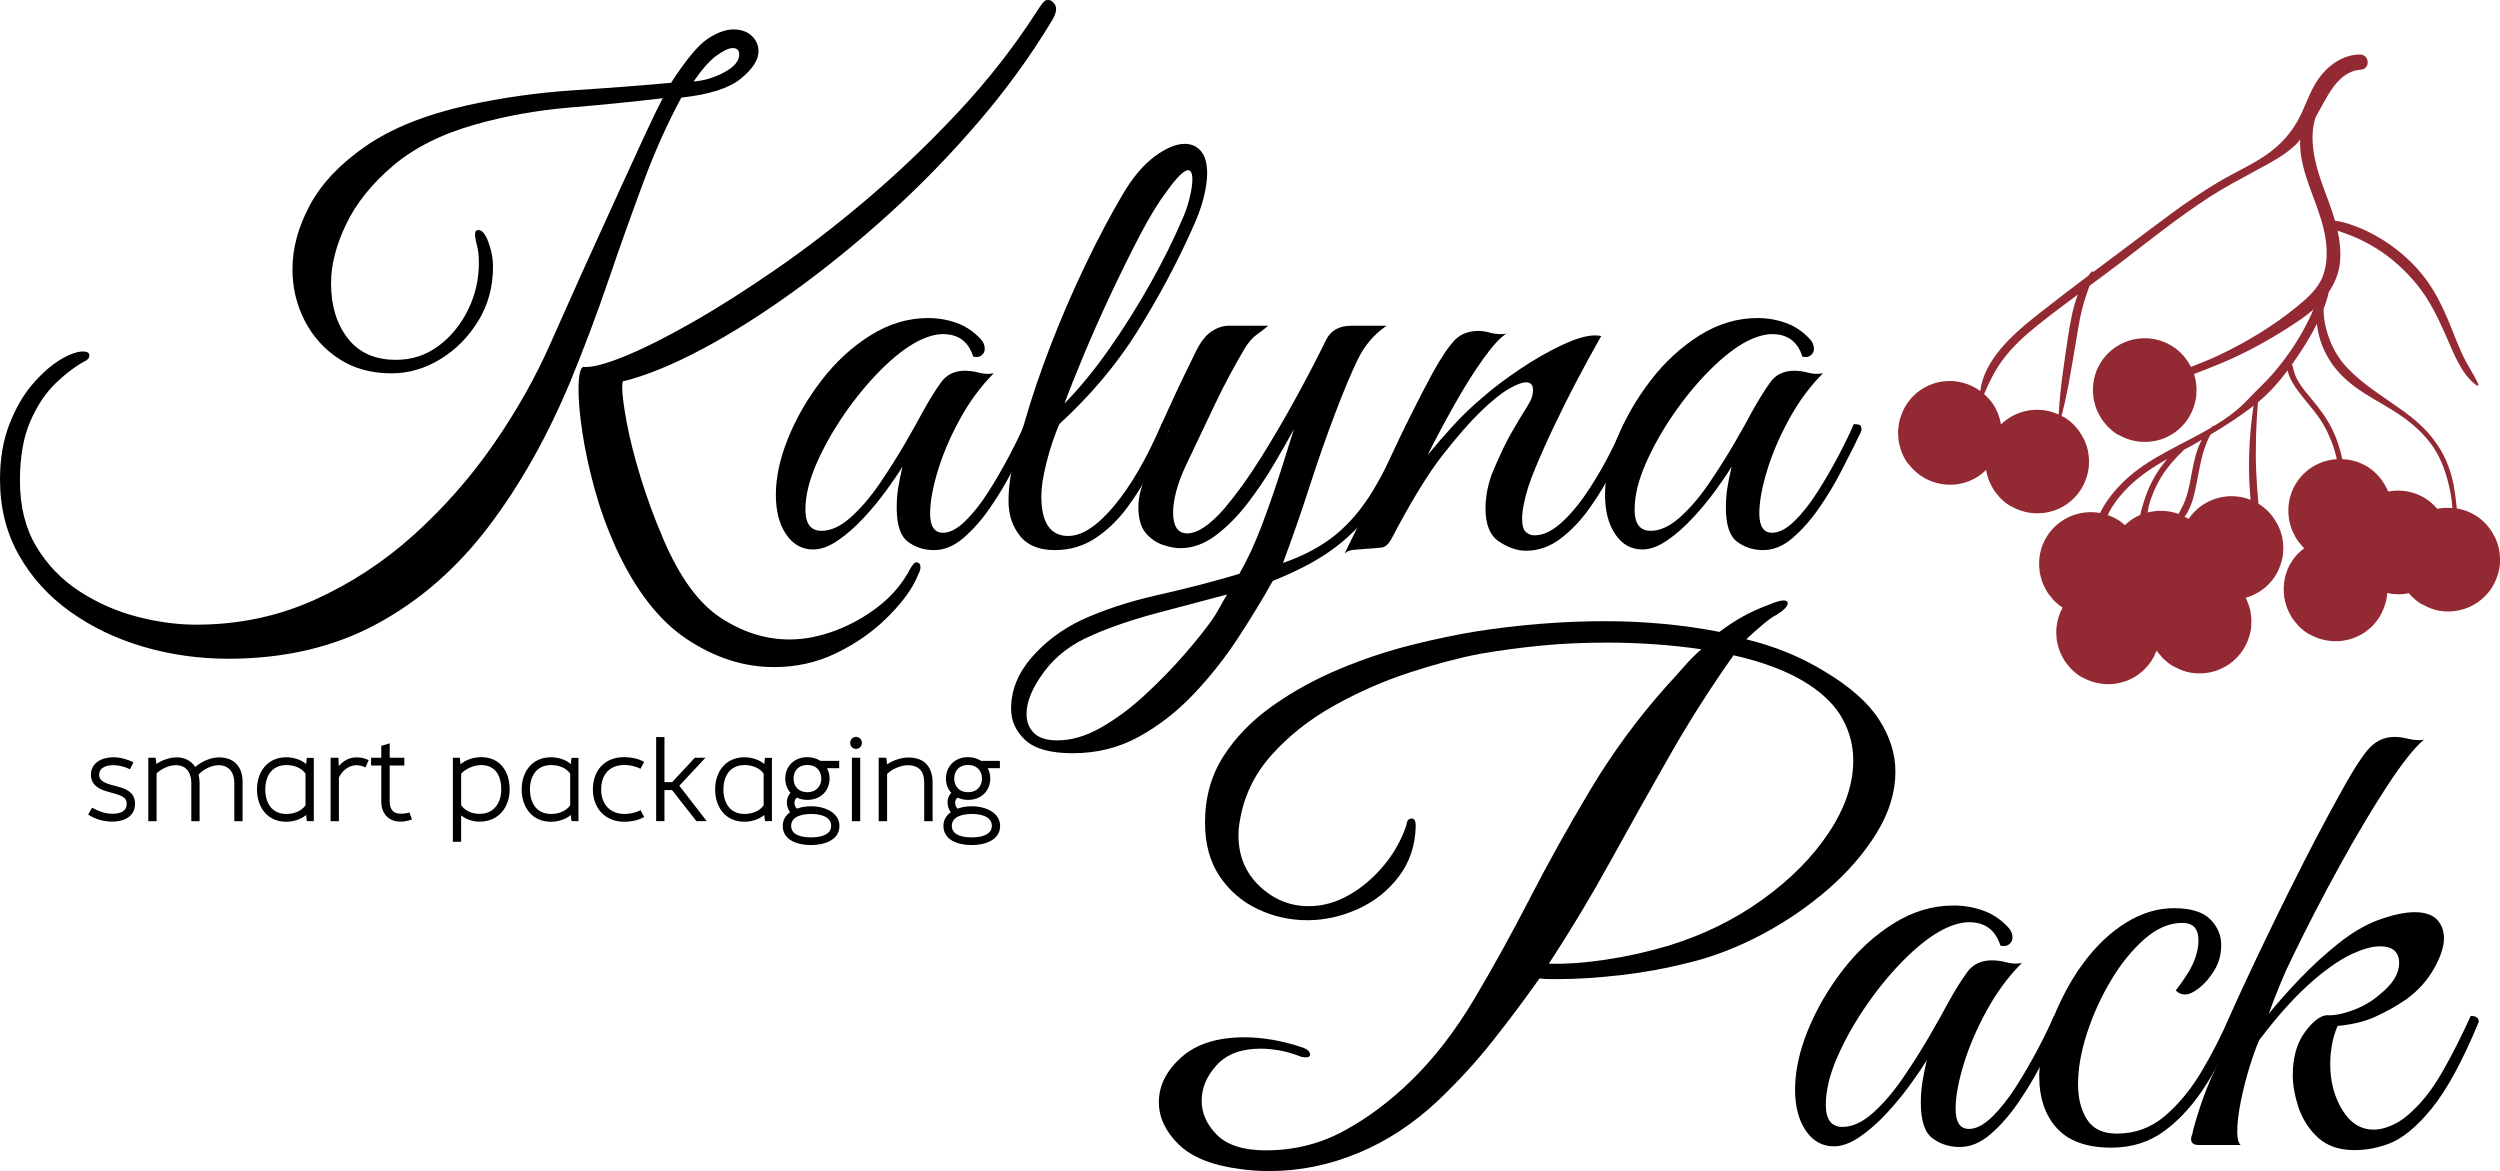
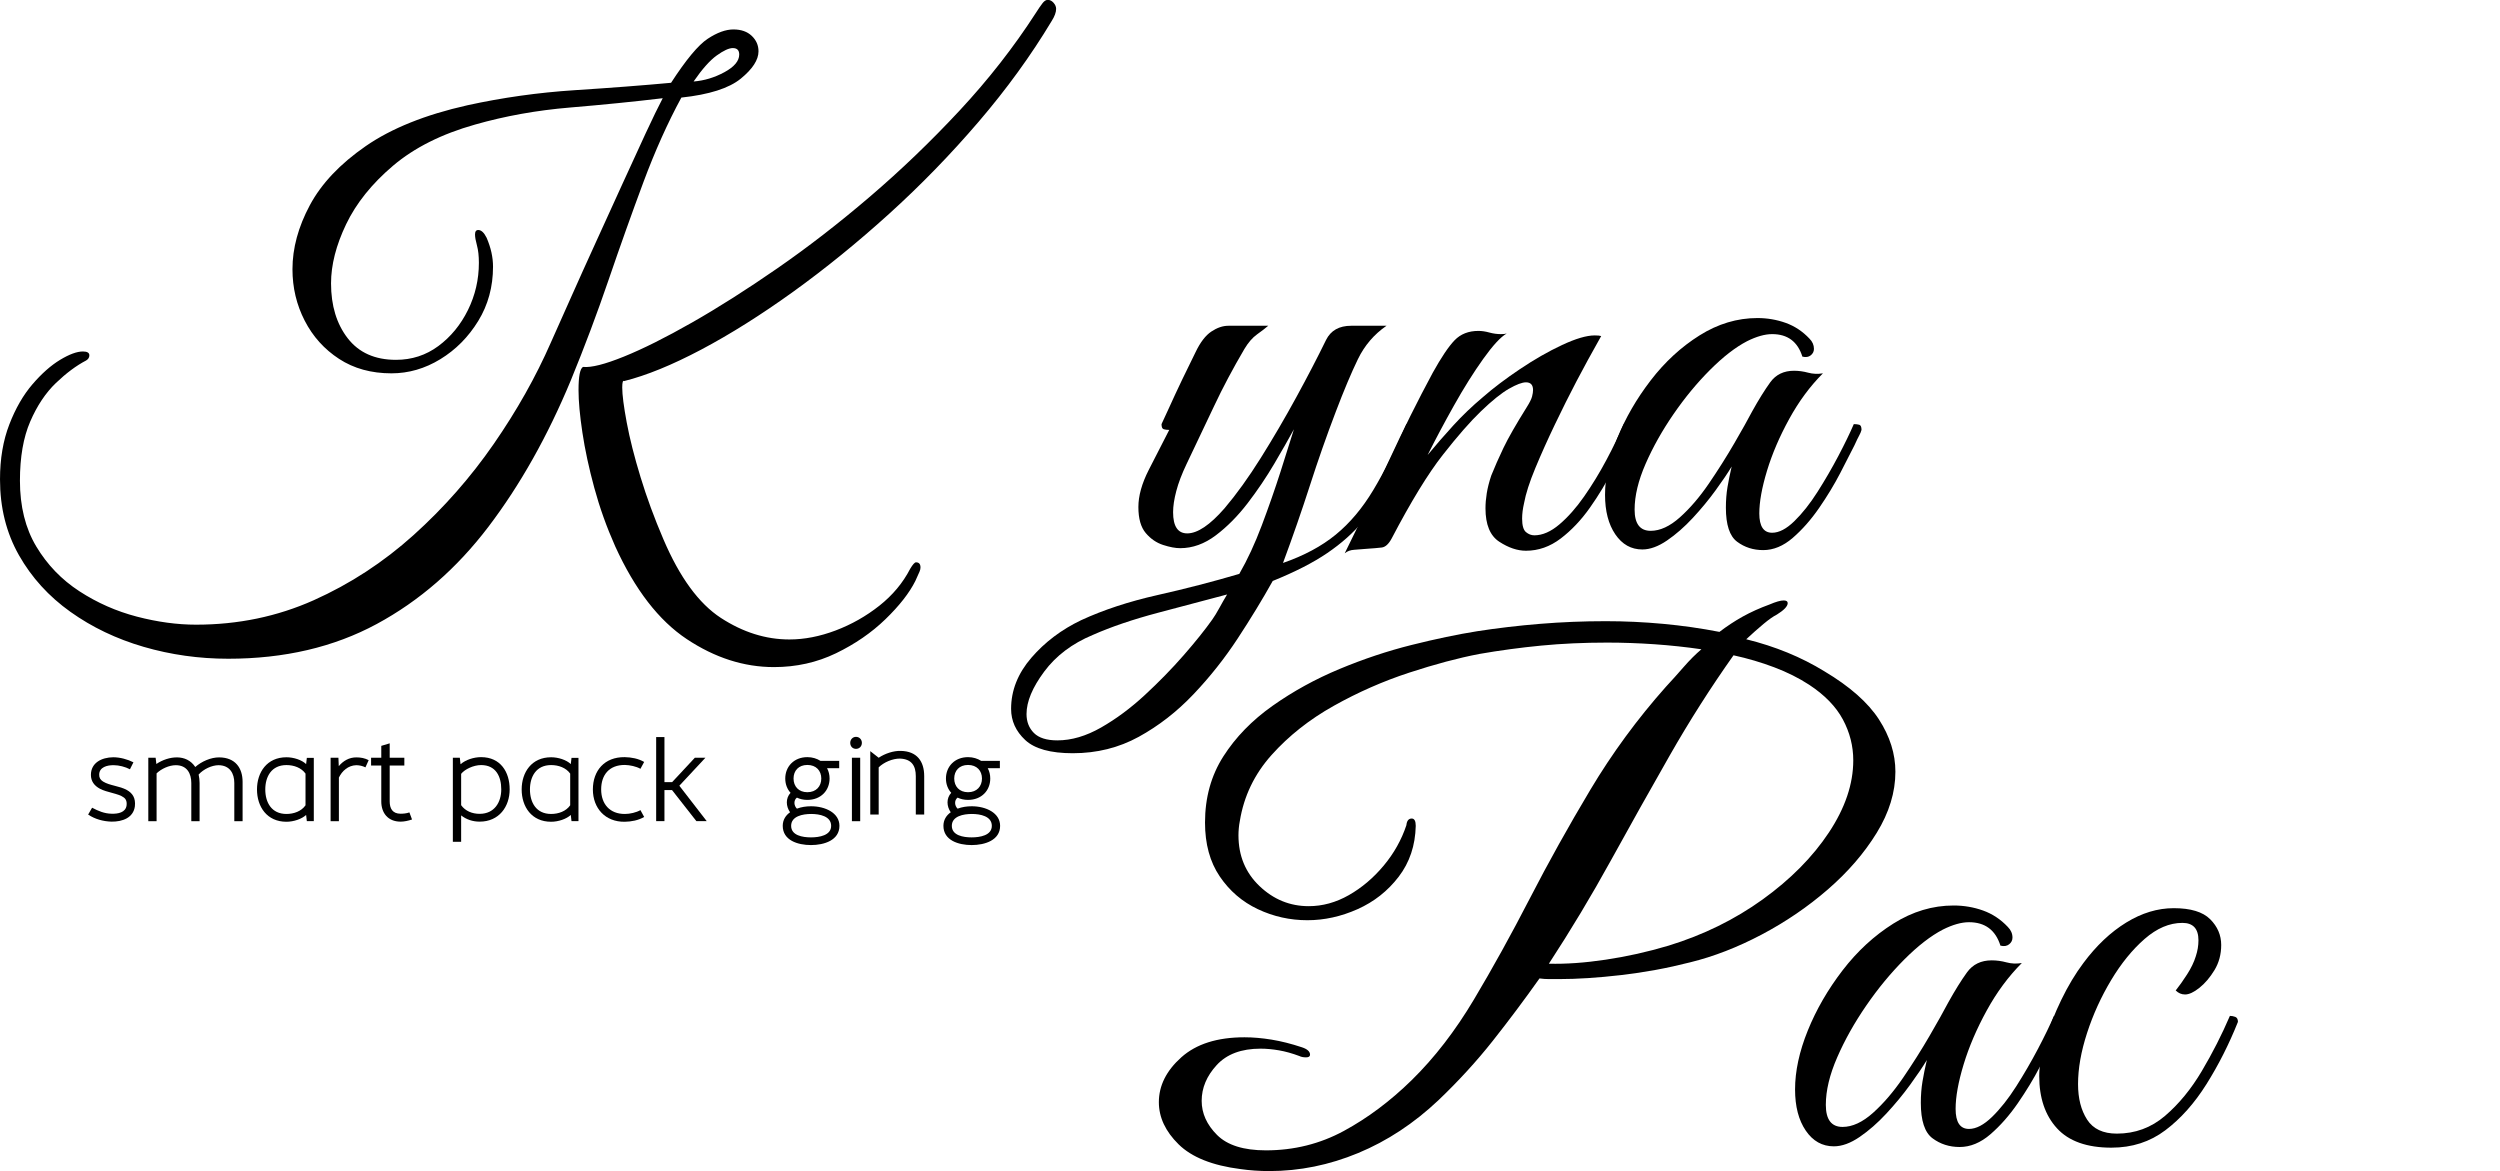
<svg xmlns="http://www.w3.org/2000/svg" xml:space="preserve" width="137.696mm" height="64.501mm" version="1.1" style="shape-rendering:geometricPrecision; text-rendering:geometricPrecision; image-rendering:optimizeQuality; fill-rule:evenodd; clip-rule:evenodd" viewBox="0 0 12489.29 5850.37">
  <defs>
    <style type="text/css"> .fil1 {fill:black;fill-rule:nonzero} .fil0 {fill:black;fill-rule:nonzero} .fil2 {fill:#932933;fill-rule:nonzero} </style>
  </defs>
  <g id="Слой_x0020_1">
    <path class="fil0" d="M7737.75 4814.36c84.66,2.27 179.34,-4.42 284.07,-20.06 104.73,-15.56 209.43,-38.94 314.15,-70.18 173.81,-53.46 330.31,-130.32 469.56,-230.6 139.23,-100.28 249.52,-211.63 330.86,-334.18 81.31,-122.52 122,-242.84 122,-360.97 0,-71.29 -17.28,-139.23 -51.81,-203.89 -34.58,-64.57 -90.8,-122.49 -168.79,-173.75 -51.29,-33.44 -109.17,-62.37 -173.78,-86.9 -64.63,-24.52 -132.56,-44.58 -203.85,-60.16 -113.63,160.44 -220.08,327.5 -319.18,501.31 -99.16,173.78 -197.17,348.71 -294.12,524.7 -96.89,176.02 -199.99,347.59 -309.13,514.68zm-1396.98 1036.01c-49.02,0 -96.9,-3.29 -143.71,-9.98 -140.37,-17.89 -243.47,-59.07 -309.13,-123.67 -65.75,-64.61 -98.58,-134.77 -98.58,-210.55 0,-82.43 37.28,-157.1 111.96,-223.92 74.62,-66.85 179.89,-100.25 315.81,-100.25 42.3,0 87.39,3.9 135.35,11.68 47.86,7.84 98.58,20.61 152.05,38.42 26.75,8.93 40.09,21.19 40.09,36.77 0,8.93 -6.66,13.38 -20.03,13.38 -13.38,0 -24.54,-2.21 -33.44,-6.69 -35.65,-13.34 -69.66,-22.81 -101.91,-28.41 -32.32,-5.54 -62.97,-8.35 -91.9,-8.35 -95.86,0 -168.79,27.33 -218.93,81.88 -50.14,54.62 -75.19,114.2 -75.19,178.81 0,62.39 25.6,119.22 76.86,170.45 51.23,51.2 132.53,76.86 243.98,76.86 140.37,0 270.13,-32.29 389.35,-96.92 119.16,-64.6 232.27,-149.23 339.24,-253.99 113.62,-111.39 217.23,-245.62 310.79,-402.73 93.6,-157.08 186.57,-325.28 279.08,-504.64 92.41,-179.34 193.27,-360.39 302.45,-543.1 109.14,-182.67 235.02,-354.27 377.64,-514.68 28.95,-31.17 58.52,-64.03 88.56,-98.61 30.09,-34.49 59.58,-64 88.61,-88.54 -75.8,-11.13 -153.75,-19.48 -233.97,-25.09 -80.22,-5.5 -159.32,-8.32 -237.29,-8.32 -115.86,0 -225.58,5 -329.19,15.01 -103.57,10.04 -206.67,23.96 -309.13,41.79 -104.76,20.06 -221.74,51.29 -350.92,93.6 -129.24,42.33 -254.57,97.5 -376,165.42 -121.46,68 -225.04,149.85 -310.79,245.65 -85.79,95.84 -138.71,206.1 -158.77,330.83 -2.24,11.2 -3.9,22.87 -4.99,35.1 -1.15,12.28 -1.7,23.96 -1.7,35.1 0,102.52 35.1,187.15 105.27,253.99 70.2,66.85 152.09,100.28 245.67,100.28 69.02,0 135.86,-18.39 200.53,-55.16 64.57,-36.76 122.48,-85.71 173.75,-147.03 51.26,-61.24 89.11,-128.69 113.65,-202.22 2.18,-22.24 11.14,-33.41 26.76,-33.41 13.34,0 20.03,12.25 20.03,36.76 -2.24,98.08 -30.66,182.71 -85.21,254 -54.62,71.32 -123.16,125.3 -205.56,162.09 -82.46,36.73 -165.98,55.14 -250.64,55.14 -86.9,0 -169.37,-18.4 -247.31,-55.14 -78.04,-36.8 -141.53,-91.35 -190.52,-163.76 -49.05,-72.38 -73.5,-162.1 -73.5,-269.07 0,-124.72 30.59,-235.02 91.9,-330.83 61.24,-95.8 143.13,-179.92 245.61,-252.33 102.49,-72.37 213.9,-133.69 334.22,-183.83 120.34,-50.14 240.62,-90.23 360.97,-120.31 120.31,-30.11 229.45,-52.92 327.49,-68.54 100.28,-15.55 204.41,-27.8 312.49,-36.73 108.05,-8.89 217.77,-13.37 329.18,-13.37 95.77,0 191.61,4.48 287.43,13.37 95.77,8.93 189.33,22.28 280.72,40.1 37.89,-28.92 76.85,-54.56 116.98,-76.86 40.1,-22.27 84.67,-42.3 133.69,-60.19 31.2,-13.34 54.56,-20.03 70.18,-20.03 13.37,0 20.06,4.48 20.06,13.34 0,15.65 -17.86,34.62 -53.47,56.86 -17.86,8.9 -40.13,24.51 -66.87,46.77 -26.69,22.28 -55.71,47.94 -86.85,76.86 144.79,35.65 275.12,89.15 390.98,160.43 127.03,75.75 217.77,155.96 272.4,240.6 54.56,84.72 81.89,171.63 81.89,260.71 0,102.49 -31.23,204.43 -93.56,305.8 -62.4,101.37 -143.71,195.51 -243.99,282.41 -100.28,86.91 -210.55,162.07 -330.85,225.58 -120.34,63.48 -239.53,109.75 -357.64,138.68 -113.62,28.99 -228.37,50.14 -344.23,63.51 -115.86,13.38 -219.47,20.06 -310.79,20.06 -15.62,0 -31.77,0 -48.44,0 -16.73,0 -32.9,-1.09 -48.48,-3.36 -75.77,106.93 -153.71,211.12 -233.93,312.49 -80.22,101.4 -170.46,199.99 -270.7,295.75 -122.58,115.9 -256.27,203.89 -401.07,264.04 -144.88,60.16 -293.03,90.2 -444.5,90.2z" />
    <path class="fil0" d="M9789.73 5730.09c-51.26,0 -96.41,-14.49 -135.32,-43.45 -39.04,-28.93 -58.53,-88 -58.53,-177.14 0,-37.86 2.78,-73.53 8.35,-106.94 5.57,-33.44 12.83,-69.05 21.76,-106.96 -20.06,33.43 -47.96,74.67 -83.55,123.66 -35.71,49.06 -75.23,96.92 -118.65,143.71 -43.48,46.81 -88.05,85.81 -133.69,116.98 -45.72,31.23 -88.6,46.78 -128.7,46.78 -57.95,0 -104.72,-26.14 -140.34,-78.52 -35.71,-52.35 -53.46,-120.82 -53.46,-205.56 0,-91.32 21.12,-189.36 63.48,-294.09 42.27,-104.72 100.24,-204.94 173.78,-300.8 73.53,-95.77 158.17,-173.75 253.99,-233.94 95.77,-60.15 196.02,-90.2 300.81,-90.2 51.2,0 100.22,8.33 147.03,25.06 46.78,16.7 88,44.03 123.67,81.85 15.56,15.65 23.39,33.43 23.39,53.47 0,13.37 -5.6,24.57 -16.71,33.43 -11.19,8.93 -25.66,11.2 -43.45,6.68 -24.54,-77.94 -76.86,-116.98 -157.08,-116.98 -37.95,0 -81.37,12.29 -130.33,36.76 -60.19,31.23 -124.24,80.8 -192.18,148.72 -67.99,68 -131.51,144.86 -190.51,230.61 -59.07,85.79 -107.55,172.12 -145.37,259.03 -37.95,86.87 -56.82,166 -56.82,237.29 0,73.5 27.84,110.26 83.55,110.26 48.99,0 99.71,-23.39 152.09,-70.2 52.28,-46.75 102.45,-105.27 150.38,-175.44 47.87,-70.17 91.9,-139.76 131.99,-208.84 40.13,-69.05 71.29,-124.8 93.6,-167.13 33.43,-60.15 64.57,-110.27 93.56,-150.38 28.96,-40.1 70.2,-60.16 123.67,-60.16 24.48,0 48.99,3.33 73.53,10.02 24.48,6.68 50.1,7.84 76.86,3.36 -66.85,66.84 -125.34,145.94 -175.44,237.26 -50.14,91.39 -88.57,181.05 -115.32,269.04 -26.76,88.05 -40.1,162.13 -40.1,222.26 0,66.84 22.24,100.24 66.85,100.24 35.58,0 74.01,-20.03 115.28,-60.15 41.21,-40.09 81.31,-90.75 120.32,-152.05 38.97,-61.27 75.19,-123.67 108.63,-187.15 33.43,-63.51 60.15,-118.65 80.22,-165.42 11.1,0 20.54,1.15 28.38,3.33 7.77,2.27 11.71,11.19 11.71,26.75 -2.24,8.93 -6.18,18.39 -11.71,28.41 -5.6,10.05 -13.92,27.33 -25.05,51.81 -17.89,35.65 -42.34,83.55 -73.53,143.7 -31.2,60.15 -68,120.89 -110.29,182.17 -42.34,61.31 -88.03,113.08 -137.01,155.38 -49.02,42.33 -100.25,63.51 -153.75,63.51z" />
    <path class="fil0" d="M10548.36 5733.42c-122.56,0 -213.36,-32.28 -272.37,-96.91 -59.03,-64.61 -88.57,-151.51 -88.57,-260.69 0,-51.2 10.02,-110.3 30.09,-177.14 20.05,-66.85 46.77,-134.77 80.22,-203.86 33.41,-69.01 70.17,-130.32 110.26,-183.79 64.64,-86.91 135.9,-154.26 213.91,-202.19 77.94,-47.87 157.07,-71.86 237.29,-71.86 84.63,0 145.39,18.39 182.13,55.13 36.8,36.8 55.16,79.67 55.16,128.7 0,46.77 -11.2,88.53 -33.44,125.33 -22.27,36.73 -47.32,66.29 -75.19,88.53 -27.9,22.3 -51.81,33.44 -71.87,33.44 -17.82,0 -33.41,-6.69 -46.77,-20.06 17.82,-22.24 36.76,-48.99 56.82,-80.22 20.06,-31.17 34.53,-61.24 43.46,-90.24 8.9,-26.71 13.34,-53.47 13.34,-80.22 0,-57.88 -26.72,-86.9 -80.19,-86.9 -64.63,0 -127.57,26.75 -188.81,80.22 -61.31,53.5 -116.99,122 -167.13,205.55 -50.1,83.55 -90.23,171.57 -120.28,264.01 -30.1,92.51 -45.14,177.71 -45.14,255.66 0,71.36 15.04,130.36 45.14,177.14 30.05,46.77 79.62,70.2 148.7,70.2 91.32,0 171.54,-29.51 240.62,-88.57 69.05,-59.04 130.36,-133.69 183.83,-223.92 53.47,-90.23 100.25,-182.13 140.34,-275.72 8.9,0 17.82,1.7 26.75,5.02 8.9,3.33 13.38,11.68 13.38,25.06 -44.58,111.45 -96.92,215.05 -157.08,310.79 -60.15,95.84 -128.66,172.72 -205.56,230.61 -76.85,57.98 -166.57,86.9 -269.03,86.9z" />
-     <path class="fil0" d="M11721.36 5743.47c-62.4,-6.68 -113.63,-30.59 -153.72,-71.9 -40.09,-41.18 -69.08,-89.62 -86.87,-145.33 -17.89,-55.71 -26.75,-106.97 -26.75,-153.75 0,-89.08 20.06,-160.95 60.15,-215.57 40.13,-54.58 76.86,-82.96 110.29,-85.24 35.58,2.28 79.07,-6.08 130.33,-25.05 51.23,-18.91 95.77,-45.12 133.69,-78.52 64.57,-51.23 96.92,-103.61 96.92,-157.08 0,-55.67 -32.35,-83.55 -96.92,-83.55 -35.65,0 -80.79,12.25 -135.38,36.73 -54.62,24.57 -117.5,66.84 -188.81,127.03 -89.11,75.74 -181.62,177.1 -277.39,304.1 -13.37,28.99 -28.95,71.86 -46.77,128.66 -17.86,56.83 -32.9,115.32 -45.12,175.48 -12.29,60.12 -18.37,111.45 -18.37,153.71 0,33.44 5.53,55.71 16.7,66.85l-210.57 0c-24.51,0 -36.73,-10.02 -36.73,-30.05 0,-6.68 1.09,-12.23 3.33,-16.73 2.2,-4.42 4.44,-13.38 6.68,-26.75 31.17,-115.8 68.51,-218.32 111.96,-307.47 43.46,-89.08 79.65,-167.09 108.63,-233.93 -20.06,6.68 -31.26,5.02 -33.44,-5.02 -2.24,-10.01 -3.36,-18.37 -3.36,-25.05 15.58,-35.62 41.79,-92.99 78.55,-172.12 36.77,-79.06 80.23,-170.46 130.37,-274.03 50.1,-103.64 104.12,-212.24 162.07,-325.86 57.95,-113.66 115.83,-222.8 173.81,-327.52 57.88,-106.94 105.27,-182.67 142,-227.28 36.8,-44.51 81.91,-66.85 135.38,-66.85 20.06,0 43.96,3.37 71.86,10.05 27.81,6.68 52.86,7.84 75.16,3.33 -49.02,42.33 -110.27,119.8 -183.79,232.27 -73.53,112.57 -151.54,243.43 -233.94,392.68 -82.46,149.3 -161.59,301.96 -237.29,457.88 -22.33,44.61 -43.46,91.39 -63.52,140.38 -20.06,49.02 -38.97,98.07 -56.79,147.03 46.77,-57.89 100.24,-118.04 160.4,-180.43 60.19,-62.37 123.06,-119.74 188.82,-172.12 65.72,-52.35 130.86,-90.77 195.5,-115.32 73.53,-26.75 134.77,-40.13 183.86,-40.13 51.2,0 88.53,12.29 111.96,36.8 23.36,24.51 35.07,55.71 35.07,93.56 0,42.37 -16.7,93.05 -50.14,152.09 -33.41,59.03 -79.09,109.75 -137.01,152.05 -49.05,33.43 -100.24,62.39 -153.75,86.87 -53.47,24.53 -116.95,40.09 -190.48,46.77 -13.37,31.26 -22.87,63 -28.41,95.29 -5.61,32.32 -8.39,64.05 -8.39,95.23 0,86.9 20.06,163.25 60.19,228.94 40.1,65.72 92.44,98.58 157.05,98.58 31.19,0 65.21,-8.9 101.98,-26.72 36.73,-17.82 75.19,-47.9 115.28,-90.23 44.54,-44.57 89.08,-106.39 133.69,-185.49 44.54,-79.06 89.09,-167.64 133.69,-265.7 26.72,0 40.1,10.01 40.1,30.08 -80.23,193.84 -158.2,337.54 -233.97,431.13 -75.74,93.56 -148.69,153.2 -218.86,178.8 -70.19,25.6 -139.85,35.1 -208.9,28.42z" />
    <path class="fil1" d="M3464.93 407.17c53.5,-4.28 104.85,-19.77 154.13,-46.56 49.21,-26.75 73.88,-56.22 73.88,-88.31 0,-21.38 -10.75,-32.13 -32.12,-32.13 -19.24,0 -46.05,12.35 -80.29,36.95 -34.27,24.61 -72.79,68 -115.6,130.04zm1776.17 -407.17l-12.03 0c-6.82,1.75 -13.64,6.89 -20.44,15.39 -8.54,10.76 -20.38,27.84 -35.29,51.39 -109.18,169.14 -235.57,330.75 -378.95,484.89 -143.47,154.13 -292.78,297.57 -447.97,430.3 -155.25,132.76 -309.38,252.11 -462.4,358.05 -153.1,105.98 -295.46,196.43 -427.13,271.37 -131.64,74.97 -245.13,131.64 -340.38,170.17 -95.28,38.56 -163.28,55.74 -203.92,51.42 -15,8.54 -22.47,47.1 -22.47,115.57 0,55.71 6.4,126.37 19.28,211.95 12.84,85.66 32.58,177.75 59.39,276.18 26.77,98.48 61.5,195.89 104.38,292.23 98.42,216.18 217.77,370.92 358.02,464.03 140.22,93.11 285.26,139.66 435.13,139.66 111.29,0 214.61,-23.04 309.9,-69.01 95.23,-46.08 177.65,-102.77 247.24,-170.23 69.57,-67.42 119.35,-131.13 149.33,-191.05 10.69,-23.58 17.67,-39.07 20.86,-46.59 3.24,-7.52 4.83,-14.43 4.83,-20.86 0,-17.15 -7.55,-25.69 -22.46,-25.69 -6.47,0 -16.06,10.68 -28.93,32.12 -36.41,70.66 -87.8,132.15 -154.13,184.66 -66.36,52.44 -139.19,93.63 -218.35,123.64 -79.23,29.95 -156.32,44.92 -231.22,44.92 -117.79,0 -231.76,-35.87 -341.99,-107.55 -110.29,-71.77 -206.09,-202.86 -287.43,-393.38 -44.96,-104.89 -83,-208.21 -113.98,-309.89 -31.07,-101.66 -54.09,-192.7 -69.07,-272.98 -14.99,-80.24 -22.46,-138.58 -22.46,-174.99 0,-25.7 3.21,-36.38 9.61,-32.1 111.32,-27.84 239.76,-80.31 385.37,-157.36 145.56,-77.09 298.64,-173.39 459.21,-289 160.56,-115.64 320.03,-245.13 478.49,-388.58 158.39,-143.38 307.72,-297.04 447.97,-460.8 140.18,-163.8 261.67,-331.27 364.45,-502.59 14.95,-23.52 22.49,-43.86 22.49,-61.02 0,-10.68 -4.32,-20.86 -12.86,-30.49 -6.7,-7.56 -14.09,-12.16 -22.12,-13.8zm-4101.12 3290.86c-145.58,0 -286.34,-19.81 -422.24,-59.39 -135.99,-39.65 -258.02,-97.94 -366.1,-175.03 -108.12,-77.05 -193.78,-171.28 -256.89,-282.57 -63.18,-111.32 -94.74,-237.64 -94.74,-378.94 0,-102.75 15.49,-194.26 46.56,-274.57 30.99,-80.28 69.56,-147.13 115.62,-200.69 45.99,-53.47 92.02,-94.2 138.08,-122.04 46,-27.77 84,-41.76 113.99,-41.76 21.38,0 32.11,6.47 32.11,19.29 0,10.76 -5.37,19.27 -16.05,25.7 -49.28,25.7 -99.56,63.16 -150.93,112.38 -51.4,49.31 -94.23,113.5 -128.46,192.69 -34.28,79.23 -51.36,177.75 -51.36,295.43 0,128.44 27.27,238.19 81.87,329.13 54.58,91 126.3,165.42 215.17,223.22 88.81,57.81 184.63,100.05 287.39,126.84 102.77,26.75 201.22,40.15 295.44,40.15 209.79,0 405.69,-40.73 587.68,-122.07 181.91,-81.38 348.41,-190 499.34,-325.9 150.93,-135.93 284.19,-287.43 399.8,-454.4 115.59,-166.99 210.83,-336.07 285.79,-507.39 27.79,-62.08 61,-136.5 99.55,-223.18 38.53,-86.71 80.27,-179.28 125.24,-277.77 44.93,-98.46 88.81,-194.8 131.65,-289 42.81,-94.19 81.89,-179.31 117.19,-255.31 35.36,-75.96 63.71,-134.32 85.11,-175.03 -143.44,17.19 -298.15,32.67 -464,46.56 -165.97,13.95 -323.85,42.33 -473.69,85.11 -166.97,47.1 -303.44,115.61 -409.44,205.49 -105.97,89.94 -184.13,187.37 -234.42,292.23 -50.3,104.95 -75.45,203.44 -75.45,295.46 0,111.32 27.8,202.86 83.49,274.57 55.65,71.74 135.93,107.55 240.86,107.55 79.17,0 149.83,-22.97 211.94,-69.01 62.07,-46.05 111.28,-105.98 147.71,-179.83 36.37,-73.88 54.59,-152.56 54.59,-236.04 0,-34.2 -3.21,-63.13 -9.62,-86.68 -6.44,-23.52 -9.66,-41.76 -9.66,-54.58 0,-14.97 5.34,-22.49 16.07,-22.49 14.97,0 28.9,12.83 41.75,38.52 21.37,49.28 32.12,97.47 32.12,144.53 0,100.63 -24.66,191.06 -73.87,271.34 -49.29,80.28 -112.41,143.99 -189.46,191.05 -77.1,47.1 -158.46,70.62 -244.07,70.62 -100.66,0 -187.83,-24.03 -261.71,-72.22 -73.87,-48.16 -131.15,-111.84 -171.8,-191.09 -40.68,-79.16 -61.02,-164.79 -61.02,-256.88 0,-104.89 28.9,-211.41 86.7,-319.5 57.81,-108.12 150.93,-206.61 279.39,-295.46 128.43,-88.8 297.53,-156.8 507.37,-203.92 175.52,-38.52 354.28,-63.65 536.27,-75.45 181.95,-11.74 342.52,-24.09 481.67,-36.95 74.94,-115.57 135.93,-188.89 183.06,-219.95 47.07,-31 89.94,-46.56 128.47,-46.56 38.52,0 69.01,10.72 91.51,32.09 22.47,21.44 33.73,47.14 33.73,77.09 0,42.85 -29.47,88.31 -88.32,136.47 -58.91,48.19 -157.94,79.8 -297.03,94.75 -68.57,126.32 -131.67,267.04 -189.49,422.27 -57.79,155.25 -115.58,317.41 -173.4,486.49 -57.8,169.14 -120.95,337.19 -189.45,504.18 -115.62,278.32 -252.64,521.85 -411.05,730.57 -158.47,208.7 -344.7,370.89 -558.75,486.5 -214.11,115.61 -461.37,173.39 -741.81,173.39z" />
-     <path class="fil1" d="M4665.89 2748.18c-49.28,0 -92.61,-13.89 -130.04,-41.76 -37.51,-27.81 -56.23,-84.54 -56.23,-170.19 0,-36.35 2.66,-70.66 8.04,-102.78 5.31,-32.09 12.32,-66.29 20.86,-102.74 -19.23,32.09 -46.04,71.74 -80.28,118.8 -34.27,47.14 -72.22,93.11 -113.98,138.1 -41.76,44.96 -84.61,82.43 -128.47,112.38 -43.9,30.01 -85.09,44.99 -123.61,44.99 -55.71,0 -100.66,-25.19 -134.9,-75.48 -34.24,-50.27 -51.36,-116.12 -51.36,-197.49 0,-87.76 20.32,-181.94 61.02,-282.6 40.64,-100.6 96.34,-196.94 167,-289 70.62,-92.03 151.95,-166.99 244.04,-224.78 92.03,-57.82 188.34,-86.72 289,-86.72 49.21,0 96.34,8.04 141.3,24.1 44.95,16.06 84.53,42.29 118.8,78.67 14.97,14.97 22.49,32.13 22.49,51.36 0,12.83 -5.37,23.58 -16.06,32.12 -10.75,8.58 -24.67,10.76 -41.75,6.4 -23.58,-74.91 -73.85,-112.38 -150.94,-112.38 -36.41,0 -78.17,11.81 -125.24,35.33 -57.79,29.99 -119.35,77.62 -184.62,142.9 -65.34,65.34 -126.36,139.19 -183.05,221.58 -56.73,82.43 -103.29,165.39 -139.71,248.88 -36.41,83.48 -54.58,159.48 -54.58,227.98 0,70.66 26.75,106.01 80.32,106.01 47.04,0 95.76,-22.53 146.07,-67.48 50.27,-44.92 98.46,-101.14 144.53,-168.56 45.98,-67.45 88.32,-134.33 126.84,-200.72 38.56,-66.33 68.48,-119.86 89.91,-160.57 32.13,-57.79 62.08,-105.98 89.91,-144.5 27.81,-38.52 67.42,-57.82 118.84,-57.82 23.52,0 47.04,3.24 70.66,9.67 23.52,6.39 48.13,7.52 73.81,3.17 -64.22,64.25 -120.41,140.24 -168.56,228.04 -48.19,87.81 -85.11,173.94 -110.81,258.51 -25.69,84.57 -38.52,155.73 -38.52,213.52 0,64.22 21.37,96.34 64.22,96.34 34.24,0 71.16,-19.26 110.77,-57.79 39.62,-38.56 78.14,-87.23 115.64,-146.13 37.43,-58.85 72.24,-118.81 104.34,-179.83 32.09,-61.02 57.81,-114.01 77.08,-158.96 10.68,0 19.77,1.09 27.29,3.23 7.49,2.14 11.24,10.72 11.24,25.7 -2.18,8.57 -5.92,17.63 -11.24,27.29 -5.37,9.63 -13.41,26.24 -24.09,49.76 -17.15,34.27 -40.67,80.28 -70.65,138.07 -29.99,57.82 -65.34,116.18 -105.95,175.03 -40.73,58.91 -84.63,108.66 -131.7,149.33 -47.1,40.7 -96.32,61.02 -147.7,61.02z" />
-     <path class="fil1" d="M5317.71 2016.01c77.08,-79.16 151.99,-170.71 224.81,-274.57 72.73,-103.8 140.72,-211.95 203.89,-324.36 63.1,-112.37 116.12,-218.83 158.96,-319.5 14.95,-32.13 27.29,-67.42 36.92,-105.94 9.67,-38.56 14.47,-70.66 14.47,-96.34 0,-29.99 -7.52,-44.96 -22.49,-44.96 -8.58,0 -21.41,8.04 -38.53,24.09 -17.15,16.04 -39.65,43.33 -67.45,81.86 -40.67,53.56 -85.09,126.32 -133.28,218.38 -48.15,92.05 -96.89,190.55 -146.09,295.43 -49.28,104.91 -94.2,206.06 -134.87,303.46 -40.67,97.43 -72.8,178.23 -96.34,242.45zm-48.19 732.17c-79.19,0 -137.56,-24.1 -174.96,-72.25 -37.5,-48.19 -56.22,-105.43 -56.22,-171.83 0,-68.48 9.63,-139.13 28.9,-211.92 19.29,-72.76 36.38,-133.78 51.38,-183.03 34.2,-119.86 77.56,-247.79 130.04,-383.78 52.44,-135.93 110.23,-269.7 173.43,-401.41 63.13,-131.64 125.75,-249.9 187.85,-354.85 49.21,-83.48 102.2,-146.1 158.96,-187.85 56.67,-41.73 106.46,-62.62 149.3,-62.62 34.23,0 61.53,12.34 81.88,36.95 20.32,24.64 30.53,61.53 30.53,110.81 0,34.24 -5.92,74.97 -17.66,122 -11.78,47.14 -31.62,100.67 -59.43,160.57 -74.94,166.99 -164.31,333.95 -268.11,500.96 -103.9,166.99 -234.99,323.3 -393.37,468.83 -25.7,59.96 -47.14,124.18 -64.25,192.69 -17.15,68.53 -25.7,124.18 -25.7,166.99 0,132.76 44.96,199.09 134.87,199.09 68.51,0 144.5,-49.79 228.02,-149.33 83.48,-99.55 162.67,-236.02 237.64,-409.44 8.52,0 17.09,1.6 25.67,4.83 8.54,3.2 12.86,11.24 12.86,24.1 -23.62,57.79 -53.02,121.52 -88.32,191.05 -35.36,69.6 -76.03,135.44 -122.04,197.49 -46.04,62.14 -99.03,112.95 -158.93,152.53 -59.96,39.64 -127.42,59.42 -202.36,59.42z" />
    <path class="fil1" d="M5282.38 3698.7c70.66,0 143.44,-21.44 218.36,-64.25 74.97,-42.81 147.7,-96.86 218.35,-162.13 70.66,-65.34 135.42,-131.67 194.33,-199.13 58.81,-67.42 106.46,-126.8 142.86,-178.22 10.68,-15.01 22.47,-34.24 35.33,-57.76 12.83,-23.61 25.72,-46.08 38.56,-67.45 -104.92,27.78 -219.99,58.28 -345.22,91.48 -125.24,33.21 -233.87,70.14 -325.96,110.81 -102.75,42.81 -183.54,103.8 -242.45,183.06 -58.84,79.19 -88.32,149.81 -88.32,211.92 0,38.56 12.35,70.1 36.96,94.75 24.61,24.61 63.71,36.92 117.2,36.92zm77.05 64.22c-111.28,0 -190.51,-21.95 -237.61,-65.85 -47.07,-43.9 -70.65,-95.84 -70.65,-155.73 0,-92.05 33.72,-177.17 101.14,-255.27 67.45,-78.2 150.45,-140.82 248.88,-187.86 111.32,-51.39 238.13,-93.11 380.51,-125.24 142.39,-32.09 278.83,-67.45 409.45,-105.98 40.67,-70.65 78.14,-151.41 112.41,-242.45 34.2,-90.96 65.27,-179.83 93.11,-266.54 27.8,-86.68 50.27,-157.85 67.42,-213.55 -25.67,47.13 -58.33,104.37 -97.91,171.79 -39.65,67.45 -84.06,133.27 -133.28,197.52 -49.27,64.22 -102.23,117.75 -158.96,160.57 -56.72,42.84 -116.14,64.22 -178.19,64.22 -23.61,0 -51.93,-5.32 -85.11,-16.06 -33.21,-10.68 -62.14,-30.53 -86.71,-59.42 -24.63,-28.9 -36.92,-72.25 -36.92,-130.08 0,-55.64 17.12,-117.17 51.39,-184.62 34.2,-67.42 68.47,-134.33 102.77,-200.69 -10.75,0 -19.84,-1.09 -27.33,-3.23 -7.52,-2.09 -11.23,-10.69 -11.23,-25.7 6.43,-12.83 19.27,-40.64 38.56,-83.48 19.23,-42.81 41.18,-89.91 65.79,-141.3 24.61,-51.36 46.56,-96.34 65.85,-134.87 23.52,-49.21 49.79,-83.47 78.68,-102.74 28.9,-19.29 57.24,-28.9 85.08,-28.9l199.13 0c-15.01,12.83 -33.73,27.26 -56.23,43.33 -22.46,16.06 -43.36,40.15 -62.61,72.25 -57.8,98.48 -108.13,193.23 -150.94,284.2 -42.85,91.04 -88.86,187.86 -138.07,290.64 -23.58,49.28 -40.71,94.2 -51.39,134.87 -10.75,40.66 -16.06,76.03 -16.06,105.94 0,70.65 23.56,106.01 70.65,106.01 51.39,0 113.47,-41.76 186.29,-125.24 59.9,-70.65 120.38,-154.65 181.39,-252.11 61.02,-97.37 119.9,-198 176.62,-301.86 56.71,-103.81 106.49,-199.57 149.34,-287.37 23.51,-47.1 65.27,-70.66 125.23,-70.66l176.63 0c-62.14,42.85 -109.76,98.49 -142.9,166.96 -33.21,68.54 -70.18,156.28 -110.81,263.31 -44.92,117.79 -87.8,239.79 -128.44,366.09 -40.7,126.36 -85.65,255.85 -134.9,388.58 104.89,-36.44 192.7,-83.48 263.34,-141.3 70.65,-57.81 133.27,-132.15 187.85,-223.15 54.59,-90.96 109.69,-200.71 165.4,-329.18 25.69,0 38.52,9.63 38.52,28.92 -47.13,98.48 -89.91,185.2 -128.47,260.08 -38.52,74.97 -81.37,140.81 -128.41,197.49 -47.13,56.76 -106.01,109.18 -176.66,157.37 -70.65,48.18 -161.65,94.74 -272.94,139.7 -51.38,92.03 -109.75,187.86 -175.03,287.4 -65.31,99.55 -139.15,192.7 -221.58,279.37 -82.42,86.72 -173.39,157.37 -272.94,211.99 -99.54,54.58 -209.23,81.85 -329.16,81.85z" />
    <path class="fil1" d="M6717.79 2764.21c77.05,-156.24 150.94,-310.92 221.58,-464.03 70.62,-153.01 143.38,-299.14 218.36,-438.3 42.77,-77.09 79.19,-131.13 109.18,-162.17 29.98,-31 69.52,-46.59 118.8,-46.59 17.12,0 35.36,2.69 54.59,8.06 19.29,5.32 38.56,8 57.81,8 12.83,0 22.49,-1.05 28.9,-3.19 -29.99,17.15 -69.02,59.38 -117.2,126.84 -48.16,67.42 -96.89,145.04 -146.1,232.81 -49.28,87.8 -93.11,170.19 -131.67,247.28 40.63,-49.21 83.52,-98.46 128.44,-147.71 44.95,-49.24 94.17,-96.34 147.73,-141.3 51.39,-44.99 112.92,-91.55 184.66,-139.74 71.67,-48.15 141.79,-88.32 210.32,-120.38 68.51,-32.13 123.1,-48.18 163.76,-48.18 14.97,0 25.7,1.08 32.13,3.19 -47.13,83.52 -88.31,158.96 -123.64,226.42 -35.33,67.42 -71.19,139.15 -107.55,215.12 -36.44,76.03 -69.08,148.85 -97.98,218.38 -28.9,69.6 -47.65,127.93 -56.19,175.03 -6.43,27.84 -9.66,53.53 -9.66,77.05 0,34.3 6.46,56.76 19.29,67.45 12.83,10.71 26.75,16.06 41.76,16.06 40.63,0 82.39,-18.18 125.24,-54.59 42.81,-36.38 83.99,-82.94 123.64,-139.74 39.58,-56.66 76.51,-117.2 110.77,-181.42 34.2,-64.19 63.13,-124.12 86.71,-179.83 25.7,0 38.53,9.63 38.53,28.92 -23.58,57.79 -52.99,121.52 -88.32,191.05 -35.33,69.6 -74.97,135.44 -118.84,197.49 -43.9,62.14 -92.6,113.5 -146.07,154.13 -53.57,40.7 -111.39,61.02 -173.43,61.02 -42.85,0 -87.26,-14.94 -133.27,-44.95 -46.08,-29.95 -69.02,-85.6 -69.02,-166.96 0,-23.52 2.09,-48.7 6.4,-75.48 4.29,-26.72 11.75,-56.22 22.49,-88.32 17.09,-42.77 37.44,-88.82 60.99,-138.1 23.55,-49.21 62.1,-116.62 115.64,-202.28 14.91,-23.56 24.06,-41.76 27.26,-54.59 3.23,-12.83 4.83,-23.52 4.83,-32.13 0,-25.69 -11.81,-38.52 -35.33,-38.52 -19.29,0 -47.65,10.75 -85.08,32.13 -37.51,21.44 -84.06,58.87 -139.71,112.37 -53.53,51.39 -117.23,124.19 -191.05,218.39 -73.89,94.23 -158.96,233.36 -255.31,417.44 -14.97,27.87 -31.62,42.87 -49.76,44.95 -18.24,2.18 -43.38,4.29 -75.48,6.44 -21.37,2.1 -41.72,3.71 -61.02,4.8 -19.27,1.09 -35.29,6.94 -48.16,17.66z" />
    <path class="fil1" d="M8808.3 2748.18c-49.28,0 -92.61,-13.89 -130.04,-41.76 -37.51,-27.81 -56.22,-84.54 -56.22,-170.19 0,-36.35 2.65,-70.66 8.03,-102.78 5.32,-32.09 12.32,-66.29 20.86,-102.74 -19.23,32.09 -46.04,71.74 -80.28,118.8 -34.27,47.14 -72.22,93.11 -113.98,138.1 -41.76,44.96 -84.6,82.43 -128.47,112.38 -43.9,30.01 -85.08,44.99 -123.61,44.99 -55.71,0 -100.66,-25.19 -134.9,-75.48 -34.24,-50.27 -51.36,-116.12 -51.36,-197.49 0,-87.76 20.29,-181.94 61.02,-282.6 40.61,-100.6 96.35,-196.94 167,-289 70.62,-92.03 151.95,-166.99 244.04,-224.78 92.03,-57.82 188.34,-86.72 289,-86.72 49.21,0 96.34,8.04 141.3,24.1 44.95,16.06 84.51,42.29 118.8,78.67 14.97,14.97 22.49,32.13 22.49,51.36 0,12.83 -5.37,23.58 -16.05,32.12 -10.76,8.58 -24.67,10.76 -41.76,6.4 -23.58,-74.91 -73.85,-112.38 -150.94,-112.38 -36.41,0 -78.17,11.81 -125.23,35.33 -57.8,29.99 -119.35,77.62 -184.63,142.9 -65.33,65.34 -126.36,139.19 -183.05,221.58 -56.73,82.43 -103.29,165.39 -139.7,248.88 -36.42,83.48 -54.59,159.48 -54.59,227.98 0,70.66 26.75,106.01 80.32,106.01 47.04,0 95.77,-22.53 146.07,-67.48 50.27,-44.92 98.46,-101.14 144.53,-168.56 45.99,-67.45 88.28,-134.33 126.84,-200.72 38.56,-66.33 68.48,-119.86 89.91,-160.57 32.13,-57.79 62.08,-105.98 89.91,-144.5 27.81,-38.52 67.42,-57.82 118.85,-57.82 23.51,0 47.03,3.24 70.65,9.67 23.52,6.39 48.13,7.52 73.81,3.17 -64.22,64.25 -120.41,140.24 -168.56,228.04 -48.19,87.81 -85.11,173.94 -110.81,258.51 -25.69,84.57 -38.52,155.73 -38.52,213.52 0,64.22 21.38,96.34 64.22,96.34 34.24,0 71.16,-19.26 110.77,-57.79 39.62,-38.56 78.14,-87.23 115.64,-146.13 37.43,-58.85 72.22,-118.81 104.34,-179.83 32.09,-61.02 57.82,-114.01 77.08,-158.96 10.69,0 19.77,1.09 27.29,3.23 7.46,2.14 11.24,10.72 11.24,25.7 -2.18,8.57 -5.92,17.63 -11.24,27.29 -5.37,9.63 -13.41,26.24 -24.09,49.76 -17.15,34.27 -40.67,80.28 -70.65,138.07 -29.99,57.82 -65.34,116.18 -105.95,175.03 -40.73,58.91 -84.63,108.66 -131.7,149.33 -47.1,40.7 -96.32,61.02 -147.7,61.02z" />
-     <path class="fil2" d="M11653.74 2149.57c-28.38,-58.75 -66.36,-109.56 -108.28,-159.19 -22.29,-26.39 -45.14,-53.14 -62.77,-83.03 -11.04,-18.72 -19.9,-38.3 -24.63,-59.48 -2.5,-11.27 -4,-19.27 -7.53,-27.87 11.94,-16.86 23.87,-33.72 34.95,-50.49 30.56,-46.37 61.98,-97.56 88.85,-151 1.76,12.33 3.75,24.25 5.8,35.14 10.62,55.93 33.15,109.11 64.82,156.43 68.19,101.79 169.24,158.14 272.04,217.71 116.44,67.55 223.19,151.09 278.09,277.42 27.1,62.37 44.77,132.28 53.44,199.6 1.41,11.14 2.18,22.24 3.1,33.28 -25.57,-2.08 -51.26,-1.53 -76.13,3.85 -16,-18.63 -33.85,-36.04 -55.55,-50.05 -58.37,-37.63 -126.07,-48.34 -189.33,-36.25 -1.57,-3.94 -3.23,-7.75 -4.96,-11.58 -1.53,-3.33 -2.68,-6.85 -4.44,-10.2 0.16,0.83 0.06,1.66 0.23,2.49 -20.13,-40.25 -49.99,-76.22 -90.49,-102.36 -40.15,-25.89 -84.72,-38.21 -129.17,-40.16 -10.97,-49.62 -25.89,-98.33 -48.04,-144.24zm-410.59 347.46c-110.84,-44.13 -240.14,-6.47 -309.51,95.19 -6.56,-4.19 -13.47,-6.81 -20.23,-10.37 36.99,-48.67 50.94,-119.76 61.66,-175.31 15.52,-80.23 28,-163.57 68.06,-235.38 74.08,-43.93 146.13,-90.87 214.93,-143.54 -16,105.59 -23.52,211.47 -22.56,318.66 0.44,50.43 3.33,100.6 7.65,150.74zm-705.2 58.97c26.01,-47.58 60.9,-90.08 99.74,-127.74 55.94,-54.27 121.28,-96.51 188.82,-135 -25.51,29.99 -48.23,62.39 -66.97,96.06 -21.98,39.36 -39.19,81.24 -51.65,124.53 -4.76,16.38 -11.8,37.31 -15.74,58.17 -28.19,12.04 -54.08,29.6 -76.96,51.39 -9.31,-8.13 -18.56,-16.44 -29.28,-23.36 -17.98,-11.59 -36.92,-19.87 -56.18,-26.53 2.68,-5.86 5.05,-11.81 8.22,-17.53zm462.02 -359.43c-24.9,45.47 -37.38,97.5 -47.52,150.48 -8.29,43.23 -15.2,86.85 -27.94,129.05 -10.01,33.15 -25.31,62.17 -41.37,91.38 -50.27,-18.49 -103.84,-20.15 -153.94,-7.19 1.6,-12.33 3.27,-24.35 6.11,-34.82 11.67,-42.97 28.89,-84.31 50.39,-123.22 33.09,-60.06 77.53,-109.4 125.79,-156.09 15.32,-8.09 30.68,-16.32 45.91,-24.44 14.66,-7.84 28.19,-17.02 42.56,-25.15zm-670.12 -504.02c-18.78,124.85 -38.53,251.69 -45.19,378.27 -97.75,-44.8 -212.4,-24.63 -288.36,49.47 -5.82,-35.13 -18.46,-69.62 -39.39,-101.18 -12.86,-19.33 -28.38,-35.48 -45.02,-50.14 24.57,-58.27 52.22,-114.84 89.66,-166.36 49.81,-68.57 113.01,-126 178.99,-178.74 65.5,-52.32 132.7,-102.55 200.05,-152.5 -27.49,70.48 -39.81,149.04 -50.75,221.17zm2144.03 1191.04c5.02,-13.85 9.24,-27.94 11.75,-42.23 0.15,-0.45 0.28,-0.93 0.41,-1.38 2.5,-14.56 3.27,-29.28 3.27,-43.9 0,-4.06 -0.06,-7.97 -0.25,-12.04 -0.64,-13.57 -2.05,-27.04 -4.77,-40.25 -0.22,-1.24 -0.22,-2.46 -0.51,-3.67 -3.07,-13.99 -7.68,-27.56 -13.02,-40.9 -1.6,-3.94 -3.27,-7.77 -5.02,-11.55 -1.53,-3.43 -2.68,-6.95 -4.42,-10.24 0.14,0.76 0.07,1.63 0.2,2.43 -20.1,-40.25 -49.95,-76.22 -90.49,-102.37 -30.75,-19.86 -64.09,-32.18 -98.01,-37.75 -0.7,-7.65 -1.28,-15.3 -2.04,-22.88 -6.56,-62.81 -16.19,-123.51 -37.8,-183.28 -42.75,-118.17 -123.22,-205.71 -224.08,-278.22 -95.93,-69.05 -202.28,-132.18 -284.11,-218.89 -45.24,-47.9 -76.51,-104.73 -96.53,-167.29 -10.75,-33.34 -17.6,-67.51 -19.94,-102.52 -0.48,-7.77 -0.63,-15.61 -0.63,-23.38 10.88,-28 19.86,-56.32 26.23,-84.7 29.8,-44.13 50.78,-93.69 55.94,-150.1 4.9,-53.38 -0.93,-105.21 -12.23,-156.12 24.86,9.24 50.68,17.28 74.14,27.17 41.6,17.57 81.82,37.76 120.15,61.69 77.4,48.52 146.65,111.64 203.99,182.48 62.94,77.79 105.11,167.76 145.39,258.76 35.96,81.18 76.15,190.94 151.89,243.44 3.58,2.49 10.28,-0.29 8.1,-5.38 -22.15,-50.33 -55.23,-95.8 -78.43,-146.04 -21.76,-47.13 -40.82,-95.67 -60.09,-143.93 -37.47,-93.75 -81.53,-186.26 -146.58,-264.4 -58.49,-70.33 -127.54,-128.98 -206.09,-175.92 -40.25,-24.1 -82.91,-45.6 -127.16,-61.41 -29.72,-10.66 -64.53,-22.66 -98,-25.82 -17.47,-60.42 -40.77,-119.64 -62.24,-178.42 -37.76,-103.64 -70.27,-230.32 -35,-338.18 14.56,-25.79 28.63,-51.71 42.52,-77.08 39.36,-72.19 92.61,-155.25 183.48,-161.14 49.02,-3.24 44.24,-76.23 -4.35,-75.75 -75.16,0.77 -140.47,40.92 -188.24,97.05 -53.76,63.13 -75.16,138.75 -110.94,211.51 -39.94,81.18 -100.7,147.47 -175.86,197.74 -74.48,49.82 -157.07,86.27 -234.09,132.06 -162.36,96.37 -310.64,214.89 -461.88,327.33 -53.5,39.84 -106.87,79.93 -160.24,120.05 -2.95,-2.66 -7.46,-3.29 -10.97,0.64 -5.09,5.66 -9.19,11.93 -13.82,17.91 -88.96,66.97 -177.53,134.55 -264.6,203.73 -114.84,91.2 -257.03,217.27 -276.04,372.88 -85.18,-61.86 -202.7,-68.51 -295.56,-6.88 -53.89,35.81 -89.01,88.51 -105.21,146.33 -0.06,-0.9 -0.32,-1.73 -0.39,-2.63 -0.89,3.07 -0.89,6.3 -1.66,9.38 -2.59,10.34 -4.32,20.73 -5.6,31.39 -0.9,6.94 -1.86,13.76 -2.18,20.76 -0.45,10.97 0.25,21.95 1.15,32.92 0.57,6.76 0.7,13.38 1.79,20.06 1.92,11.87 5.48,23.49 9.06,35.2 1.79,5.57 2.85,11.29 4.93,16.8 6.68,17.02 14.91,33.6 25.47,49.47 0.96,1.41 2.24,2.49 3.27,3.96 0.44,0.77 0.44,1.7 0.96,2.43 1.53,2.28 3.77,3.56 5.6,5.54 81.95,108.79 234.8,136.98 349.83,60.7 13.28,-8.86 25.06,-19.04 36.16,-29.66 0.44,-0.45 1.02,-0.8 1.47,-1.25 0,0.19 0.06,0.32 0.06,0.45 1.8,10.56 4.44,20.76 7.46,31.03 1.99,6.69 3.77,13.35 6.37,19.85 3.96,10.27 8.99,20.03 14.24,29.79 3.2,5.92 5.99,11.9 9.63,17.6 6.56,10.18 14.46,19.39 22.49,28.67 3.84,4.42 7.04,9.22 11.23,13.41 12.83,12.93 27.04,24.86 43.04,35.14 1.47,0.96 3.07,1.44 4.61,2.37 0.7,0.51 1.12,1.32 1.89,1.79 2.3,1.51 4.86,1.76 7.29,2.91 118.65,66.88 270.09,31.56 344.84,-84.43 8.67,-13.44 15.39,-27.46 21.31,-41.7 1.47,-3.62 2.88,-7.2 4.25,-10.88 4.99,-13.92 9.18,-28 11.75,-42.24 0.06,-0.45 0.25,-0.9 0.32,-1.41 2.56,-14.59 3.33,-29.25 3.33,-43.87 0,-4.06 -0.06,-8.03 -0.25,-12 -0.64,-13.57 -2.05,-27.04 -4.74,-40.34 -0.25,-1.15 -0.25,-2.37 -0.61,-3.62 -3,-13.99 -7.61,-27.61 -12.99,-40.96 -1.57,-3.9 -3.23,-7.71 -4.96,-11.55 -1.53,-3.37 -2.75,-6.91 -4.44,-10.2 0.13,0.8 0.06,1.66 0.19,2.43 -20.09,-40.23 -49.95,-76.23 -90.46,-102.39 -6.05,-3.85 -12.54,-6.21 -18.78,-9.57 31.36,-119.7 49.8,-243.03 70.78,-364.8 10.01,-57.92 18.18,-115.99 32.82,-173.01 9.82,-38.14 22.66,-75.51 36.16,-112.63 56.32,-41.62 112.76,-83.13 168.21,-125.84 141.79,-108.99 282.19,-221.17 432.55,-318.35 72.89,-47.14 149.2,-87.16 225.23,-128.67 70.58,-38.52 144.37,-75 203.08,-130.93 8.35,-8.04 15.49,-17.28 23.14,-26.01 -1.18,29.34 0.64,58.81 5.51,87.48 23.42,138.32 97.56,262.28 120.24,400.48 10.21,62.49 10.59,131.35 -11.77,191.54 -23.61,63.84 -76.6,110.61 -127.67,152.53 -119.57,98.13 -256.4,180.78 -396.32,246.6 -42.91,20.19 -88.76,38.11 -135.09,56.35 -0.32,-0.58 -0.45,-1.15 -0.77,-1.76 0.06,0.67 0.06,1.37 0.13,2.01 -0.06,0 -0.13,0.06 -0.15,0.06 -20.13,-40.09 -49.86,-75.9 -90.33,-101.98 -120.34,-77.66 -280.98,-42.97 -358.63,77.37 -35.07,54.39 -46.1,116.82 -37.81,176.24 -0.39,-0.77 -1.02,-1.47 -1.41,-2.24 0.45,3.14 1.67,6.11 2.24,9.18 1.73,10.59 4.39,20.81 7.39,31.07 1.99,6.75 3.87,13.38 6.37,19.84 3.91,10.3 8.96,20.04 14.24,29.8 3.23,5.91 5.99,11.96 9.63,17.62 6.56,10.15 14.47,19.39 22.49,28.64 3.84,4.44 7.01,9.24 11.23,13.41 12.83,12.93 27.1,24.86 43.04,35.17 1.47,0.93 3.14,1.38 4.61,2.33 0.71,0.54 1.09,1.32 1.86,1.82 2.33,1.48 4.89,1.73 7.33,2.88 118.65,66.85 270.09,31.52 344.89,-84.47 8.61,-13.41 15.36,-27.43 21.25,-41.6 1.51,-3.68 2.91,-7.27 4.25,-10.91 4.99,-13.96 9.19,-28.04 11.75,-42.28 0.13,-0.44 0.25,-0.89 0.32,-1.41 2.59,-14.59 3.33,-29.22 3.33,-43.86 0,-4.04 -0.04,-8.04 -0.23,-12.04 -0.63,-13.53 -2.08,-27 -4.76,-40.32 -0.26,-1.18 -0.26,-2.37 -0.52,-3.58 -1.85,-8.48 -4.51,-16.7 -7.2,-24.99 40.04,-15.62 80.09,-30.97 119.8,-47.26 142.37,-58.33 273.52,-131.74 401.07,-217.36 26.2,-17.53 51.71,-36.86 75.48,-57.91 -3.85,9.05 -7.2,18.37 -11.39,27.29 -24.06,51.65 -51.68,101.72 -82.52,149.62 -33.19,51.65 -70.49,100.72 -110.85,146.96 -38.97,44.7 -83.09,83.77 -123.51,126.96 -49.14,52.54 -106.67,93.76 -167.51,130.71 -1.91,-1.31 -4.28,-1.79 -6.66,0.32 -3.26,2.82 -5.98,5.99 -9.02,8.93 -146.56,86.29 -311.14,148.56 -434.72,267.43 -42.77,41.15 -89.98,97.27 -119.22,158.26 -99.96,-18.04 -205.56,23.87 -264.08,114.56 -35.07,54.42 -46.11,116.82 -37.82,176.24 -0.38,-0.77 -0.96,-1.48 -1.41,-2.24 0.44,3.13 1.72,6.08 2.24,9.18 1.72,10.59 4.35,20.8 7.46,31.07 1.92,6.68 3.77,13.34 6.27,19.84 4,10.3 9.02,20.06 14.28,29.82 3.23,5.91 5.98,11.87 9.7,17.57 6.56,10.17 14.39,19.42 22.43,28.66 3.84,4.42 7.04,9.25 11.23,13.44 12.73,12.77 26.85,24.51 42.58,34.75 -27.48,50.33 -36.67,105.82 -29.22,159.32 -0.41,-0.77 -0.99,-1.47 -1.43,-2.24 0.44,3.14 1.72,6.11 2.24,9.19 1.76,10.58 4.38,20.86 7.46,31.13 1.91,6.68 3.8,13.32 6.3,19.81 4,10.27 8.99,20.03 14.23,29.79 3.24,5.92 5.99,11.94 9.67,17.6 6.59,10.15 14.43,19.39 22.46,28.64 3.87,4.44 7.07,9.24 11.24,13.41 12.86,12.93 27.13,24.86 43.03,35.17 1.51,0.93 3.17,1.47 4.64,2.37 0.71,0.52 1.09,1.34 1.86,1.8 2.3,1.47 4.89,1.79 7.32,2.88 118.62,66.87 270.06,31.56 344.88,-84.44 8.61,-13.43 15.36,-27.42 21.28,-41.69 1.09,-2.63 2.37,-5.12 3.33,-7.78 5.79,8.48 13.05,16 19.84,23.85 3.87,4.44 7.07,9.24 11.27,13.41 12.83,12.93 27.04,24.8 43.04,35.13 1.47,1 3.07,1.41 4.61,2.34 0.7,0.57 1.09,1.34 1.85,1.85 2.34,1.48 4.9,1.73 7.27,2.82 26.27,14.85 53.82,25.63 82.14,30.58 33.21,5.76 66.97,5 99.51,-2.01 64.86,-13.99 124.44,-52.8 163.25,-112.95 8.67,-13.44 15.42,-27.48 21.31,-41.7 1.48,-3.65 2.88,-7.19 4.23,-10.85 5.02,-13.91 9.22,-27.99 11.77,-42.27 0.06,-0.51 0.26,-0.96 0.33,-1.41 2.56,-14.59 3.32,-29.28 3.32,-43.94 0,-4.03 -0.06,-7.96 -0.25,-11.96 -0.63,-13.53 -2.05,-27 -4.73,-40.32 -0.29,-1.22 -0.35,-2.43 -0.57,-3.58 -3.05,-13.99 -7.66,-27.62 -13.06,-40.99 -1.53,-3.91 -3.19,-7.68 -4.93,-11.56 -1.57,-3.42 -2.78,-6.94 -4.44,-10.2 0.13,0.77 0.06,1.6 0.19,2.43 -0.52,-0.9 -1.02,-1.72 -1.47,-2.68 58.61,-16.58 111.99,-52.73 147.66,-107.96 8.67,-13.44 15.39,-27.42 21.31,-41.7 1.47,-3.58 2.88,-7.19 4.15,-10.85 5.09,-13.95 9.28,-27.99 11.85,-42.27 0.06,-0.44 0.22,-0.9 0.32,-1.41 2.49,-14.59 3.33,-29.22 3.33,-43.94 0,-4 -0.13,-7.96 -0.32,-11.94 -0.58,-13.62 -1.99,-27.04 -4.68,-40.34 -0.28,-1.15 -0.34,-2.37 -0.57,-3.58 -3.1,-14.01 -7.75,-27.62 -13.05,-40.99 -1.57,-3.91 -3.2,-7.71 -5,-11.56 -1.57,-3.39 -2.72,-6.88 -4.38,-10.2 0.06,0.83 0.06,1.66 0.13,2.43 -20.09,-40.19 -49.98,-76.22 -90.48,-102.36 -1.83,-1.15 -3.75,-1.73 -5.54,-2.85 -5.34,-55.2 -9.57,-110.72 -11.67,-166.14 -4.45,-113.5 -0.26,-227.85 8.86,-341.16 55.36,-45.41 104.82,-101.11 148.66,-159.73 5.6,38.65 36.51,82.52 55.07,107.45 41.66,56.05 90.14,105.33 125.05,166.45 30.04,52.73 51.8,110.39 65.31,169.75 -79.26,5.15 -155.28,45.6 -201.65,117.53 -35.1,54.36 -46.14,116.79 -37.86,176.18 -0.44,-0.77 -1.02,-1.41 -1.41,-2.18 0.45,3.07 1.67,6.05 2.24,9.18 1.76,10.53 4.39,20.8 7.39,31.01 1.99,6.75 3.84,13.37 6.37,19.93 3.97,10.28 8.99,19.97 14.24,29.73 3.23,5.91 5.99,11.96 9.66,17.6 6.53,10.14 14.43,19.46 22.47,28.7 3.84,4.35 7.04,9.19 11.23,13.38 1.34,1.38 2.78,2.75 4.19,4.16 -23.52,17.79 -44.82,39.13 -61.72,65.33 -35.07,54.3 -46.1,116.73 -37.82,176.15 -0.48,-0.77 -1.05,-1.41 -1.43,-2.18 0.38,3.14 1.7,6.08 2.2,9.18 1.8,10.53 4.42,20.8 7.42,31.01 2.02,6.75 3.81,13.37 6.38,19.94 3.9,10.27 8.99,19.96 14.27,29.72 3.2,5.92 5.99,11.94 9.63,17.6 6.56,10.15 14.46,19.46 22.49,28.71 3.84,4.38 6.97,9.18 11.23,13.37 12.83,12.96 27,24.83 43,35.14 1.48,0.96 3.11,1.43 4.58,2.37 0.77,0.51 1.15,1.34 1.92,1.79 2.3,1.54 4.89,1.8 7.32,2.88 118.68,66.87 270.06,31.55 344.81,-84.44 8.67,-13.41 15.42,-27.42 21.34,-41.7 1.47,-3.61 2.88,-7.19 4.22,-10.85 5.02,-13.89 9.19,-27.93 11.78,-42.27 0.06,-0.44 0.25,-0.9 0.32,-1.34 1.53,-8.8 2.24,-17.6 2.81,-26.39 36.16,7.71 73.15,8.15 108.61,0.44 0.44,0.51 0.83,0.96 1.22,1.47 3.94,4.45 7.13,9.28 11.33,13.51 12.83,12.83 27,24.7 42.87,35 0.06,0 0.06,0.06 0.13,0.06 1.47,0.96 3.17,1.48 4.63,2.38 0.71,0.51 1.09,1.34 1.86,1.82 2.3,1.43 4.96,1.79 7.33,2.85 26.27,14.78 53.82,25.66 82.14,30.58 33.21,5.8 67,4.96 99.41,-2.05 64.96,-13.98 124.48,-52.72 163.32,-112.98 8.61,-13.41 15.43,-27.43 21.28,-41.66 1.54,-3.62 2.88,-7.2 4.23,-10.88z" />
    <path class="fil0" d="M440.3 4069.3l19.82 -34.18c30.58,16.19 61.21,29.37 96.61,29.98 33.02,1.22 70.78,-5.98 75.6,-41.41 2.39,-20.38 -3.6,-33.02 -15.6,-40.79 -24.61,-18.59 -83.39,-24 -117.62,-42.62 -28.21,-15.01 -44.98,-37.8 -44.98,-68.99 0,-60.61 53.4,-87.61 111.62,-88.22 33.59,0 71.39,10.2 100.81,25.21l-17.41 34.82c-22.81,-12.04 -54.62,-20.42 -80.41,-20.42 -33.62,-0.61 -72.61,9.6 -73.21,46.78 -0.59,15.61 6,26.39 19.18,34.81 33.62,20.99 82.22,21.63 119.44,42.62 27.59,15.58 44.41,39.58 39.59,81.6 -7.83,57.02 -61.82,76.79 -116.4,76.22 -42.03,-1.19 -83.44,-12.61 -117.03,-35.42z" />
    <path class="fil0" d="M740.88 3785.48l36.62 0 3.59 31.23c30,-20.41 68.41,-33.62 104.41,-33.02 34.81,0.61 67.81,14.39 90.01,48.03 31.19,-27.65 78.6,-48.63 120,-48.03 79.22,0.61 116.43,52.18 116.43,122.42l0 196.21 -41.41 0 0 -190.8c0,-47.42 -22.21,-88.22 -78.62,-88.82 -33,0 -74.99,19.2 -99.62,46.78 3,13.22 4.82,27.61 4.82,42.04l0 190.8 -41.4 0 0 -190.8c0,-47.42 -21.6,-88.82 -77.41,-88.82 -33.62,0 -72.62,18.01 -96.03,40.8l0 238.83 -41.4 0 0 -316.84z" />
    <path class="fil0" d="M1526.26 3864.7c-21,-29.41 -58.19,-42.62 -95.39,-42.62 -74.41,0 -105.62,57.62 -105.62,121.81 0,64.82 31.21,122.42 105.62,122.42 37.21,0 74.39,-13.22 95.39,-43.23l0 -158.38zm-95.39 -81.62c36,0 76.81,13.22 98.39,34.2l3.6 -31.2 34.81 0 0 316.23 -34.81 0 -3.6 -31.19c-21.59,20.41 -62.39,34.17 -98.39,34.17 -97.22,0 -147.03,-74.97 -147.03,-161.39 0,-85.79 49.8,-160.81 147.03,-160.81z" />
    <path class="fil0" d="M1651.58 3785.48l39.02 0 1.8 42.01c21.6,-25.82 51.64,-44.41 88.82,-43.8 20.99,0 40.82,3.61 60.61,13.79l-16.21 36c-14.4,-7.17 -30,-10.78 -46.2,-10.78 -40.19,1.18 -70.79,28.8 -86.41,61.82l0 217.8 -41.41 0 0 -316.84z" />
    <path class="fil0" d="M1904.76 4003.89l0 -179.42 -50.98 0 0 -39 50.98 0 0 -59.38 42.03 -12.61 0 71.99 73.18 0 0 39 -73.18 0 0 179.42c0,34.81 13.79,61.21 54.59,61.21 12.59,0 29.4,-1.22 43.81,-6.62l13.18 35.42c-19.77,6.63 -39.58,10.82 -56.99,10.82 -64.22,0 -96.62,-44.42 -96.62,-100.82z" />
    <path class="fil0" d="M2504.15 3943.29c0,-64.19 -26.99,-121.2 -100.8,-121.2 -37.82,0 -81.61,21.02 -99.62,43.8l0 156.6c20.99,29.41 55.21,43.23 92.42,43.23 73.82,0 108,-57.62 108,-122.42zm-241.82 -157.81l34.8 0 3.59 32.42c25.82,-22.21 66.03,-35.42 102.63,-35.42 97.21,0 142.79,74.42 142.79,160.81 0,86.43 -52.8,161.43 -149.99,161.43 -34.79,0 -66.62,-10.82 -92.42,-31.2l0 131.99 -41.41 0 0 -420.03z" />
    <path class="fil0" d="M2848.51 3864.7c-21.02,-29.41 -58.19,-42.62 -95.41,-42.62 -74.4,0 -105.61,57.62 -105.61,121.81 0,64.82 31.21,122.42 105.61,122.42 37.21,0 74.39,-13.22 95.41,-43.23l0 -158.38zm-95.41 -81.62c36,0 76.81,13.22 98.39,34.2l3.6 -31.2 34.81 0 0 316.23 -34.81 0 -3.6 -31.19c-21.59,20.41 -62.39,34.17 -98.39,34.17 -97.21,0 -147.01,-74.97 -147.01,-161.39 0,-85.79 49.8,-160.81 147.01,-160.81z" />
    <path class="fil0" d="M2961.84 3943.9c0,-93.6 57.61,-162.61 159.02,-161.42 33.59,0.61 68.41,7.19 97.21,23.99l-18.59 34.24c-21.02,-12 -52.82,-18.62 -77.42,-19.23 -79.18,-0.58 -118.81,50.39 -118.81,122.42 0,72 42.62,123 118.81,122.42 24.61,0 56.4,-7.19 77.42,-19.19l18.59 34.17c-28.8,16.83 -63.62,23.43 -97.21,24 -97.21,1.22 -159.02,-67.8 -159.02,-161.39z" />
    <polygon class="fil0" points="3277.99,3682.28 3319.4,3682.28 3319.4,3907.29 3357.8,3907.29 3471.22,3785.48 3524.02,3785.48 3393.79,3925.27 3530.65,4102.31 3479,4102.31 3357.22,3946.91 3319.4,3946.91 3319.4,4102.31 3277.99,4102.31 " />
-     <path class="fil0" d="M3814.97 3864.7c-20.99,-29.41 -58.17,-42.62 -95.38,-42.62 -74.39,0 -105.62,57.62 -105.62,121.81 0,64.82 31.23,122.42 105.62,122.42 37.21,0 74.39,-13.22 95.38,-43.23l0 -158.38zm-95.38 -81.62c36,0 76.8,13.22 98.39,34.2l3.62 -31.2 34.78 0 0 316.23 -34.78 0 -3.62 -31.19c-21.6,20.41 -62.39,34.17 -98.39,34.17 -97.21,0 -147.03,-74.97 -147.03,-161.39 0,-85.79 49.82,-160.81 147.03,-160.81z" />
    <path class="fil0" d="M4033.35 3821.47c-43.8,0 -69.04,28.83 -69.04,67.8 0,39.01 25.24,68.42 69.04,68.42 43.81,0 69.57,-29.41 69.57,-68.42 0,-38.97 -25.76,-67.8 -69.57,-67.8zm-81.04 304.23c0,48 57.05,57.63 99.03,57.63 41.41,0 100.82,-9.63 100.82,-57.63 0,-48.61 -58.23,-59.39 -99.64,-59.39 -41.99,0 -100.22,10.78 -100.22,59.39zm146.45 -324.65l93.6 0 0 36.63 -60.61 0c8.42,15.58 12.58,33 12.58,51.58 0,60 -43.81,106.81 -110.97,106.81 -19.8,0 -37.21,-4.19 -52.22,-11.39 -17.41,13.22 -15.58,40.22 0,55.19 21.6,-8.38 46.2,-11.99 70.81,-11.99 70.81,0 141.62,33.02 141.62,97.81 0,72.03 -76.22,96.03 -142.23,96.03 -66.62,0 -141.01,-24 -141.01,-96.03 0,-29.41 14.4,-52.19 36.57,-67.8 -20.99,-30.01 -22.75,-70.2 2.44,-97.21 -16.81,-18.58 -26.43,-43.19 -26.43,-71.42 0,-59.99 43.84,-106.8 110.45,-106.8 25.19,0 47.39,7.19 65.41,18.58z" />
    <path class="fil0" d="M4255.9 3785.48l41.41 0 0 316.84 -41.41 0 0 -316.84zm-8.42 -74.39c0,-16.23 12,-30.01 28.8,-30.01 17.41,0 29.41,13.79 29.41,30.01 0,16.8 -12,29.99 -29.41,29.99 -17.41,0 -28.8,-13.19 -28.8,-29.99z" />
-     <path class="fil0" d="M4389.65 3785.48l37.82 0 4.19 32.99c31.2,-20.99 74.43,-35.38 109.85,-34.17 81.56,1.18 117.56,52.18 117.56,126l0 192.02 -41.98 0 0 -192.02c0,-51 -20.42,-85.24 -78.58,-87.61 -37.21,-0.61 -81.63,18.59 -106.85,43.77l0 235.85 -42.01 0 0 -316.84z" />
+     <path class="fil0" d="M4389.65 3785.48c31.2,-20.99 74.43,-35.38 109.85,-34.17 81.56,1.18 117.56,52.18 117.56,126l0 192.02 -41.98 0 0 -192.02c0,-51 -20.42,-85.24 -78.58,-87.61 -37.21,-0.61 -81.63,18.59 -106.85,43.77l0 235.85 -42.01 0 0 -316.84z" />
    <path class="fil0" d="M4836.08 3821.47c-43.84,0 -69.05,28.83 -69.05,67.8 0,39.01 25.22,68.42 69.05,68.42 43.8,0 69.56,-29.41 69.56,-68.42 0,-38.97 -25.76,-67.8 -69.56,-67.8zm-81.05 304.23c0,48 57.05,57.63 99.03,57.63 41.41,0 100.8,-9.63 100.8,-57.63 0,-48.61 -58.2,-59.39 -99.61,-59.39 -41.98,0 -100.22,10.78 -100.22,59.39zm146.46 -324.65l93.59 0 0 36.63 -60.6 0c8.38,15.58 12.57,33 12.57,51.58 0,60 -43.8,106.81 -110.96,106.81 -19.84,0 -37.24,-4.19 -52.23,-11.39 -17.41,13.22 -15.61,40.22 0,55.19 21.61,-8.38 46.21,-11.99 70.81,-11.99 70.81,0 141.59,33.02 141.59,97.81 0,72.03 -76.19,96.03 -142.2,96.03 -66.61,0 -141.01,-24 -141.01,-96.03 0,-29.41 14.39,-52.19 36.57,-67.8 -20.99,-30.01 -22.78,-70.2 2.43,-97.21 -16.8,-18.58 -26.43,-43.19 -26.43,-71.42 0,-59.99 43.84,-106.8 110.46,-106.8 25.18,0 47.38,7.19 65.41,18.58z" />
  </g>
</svg>